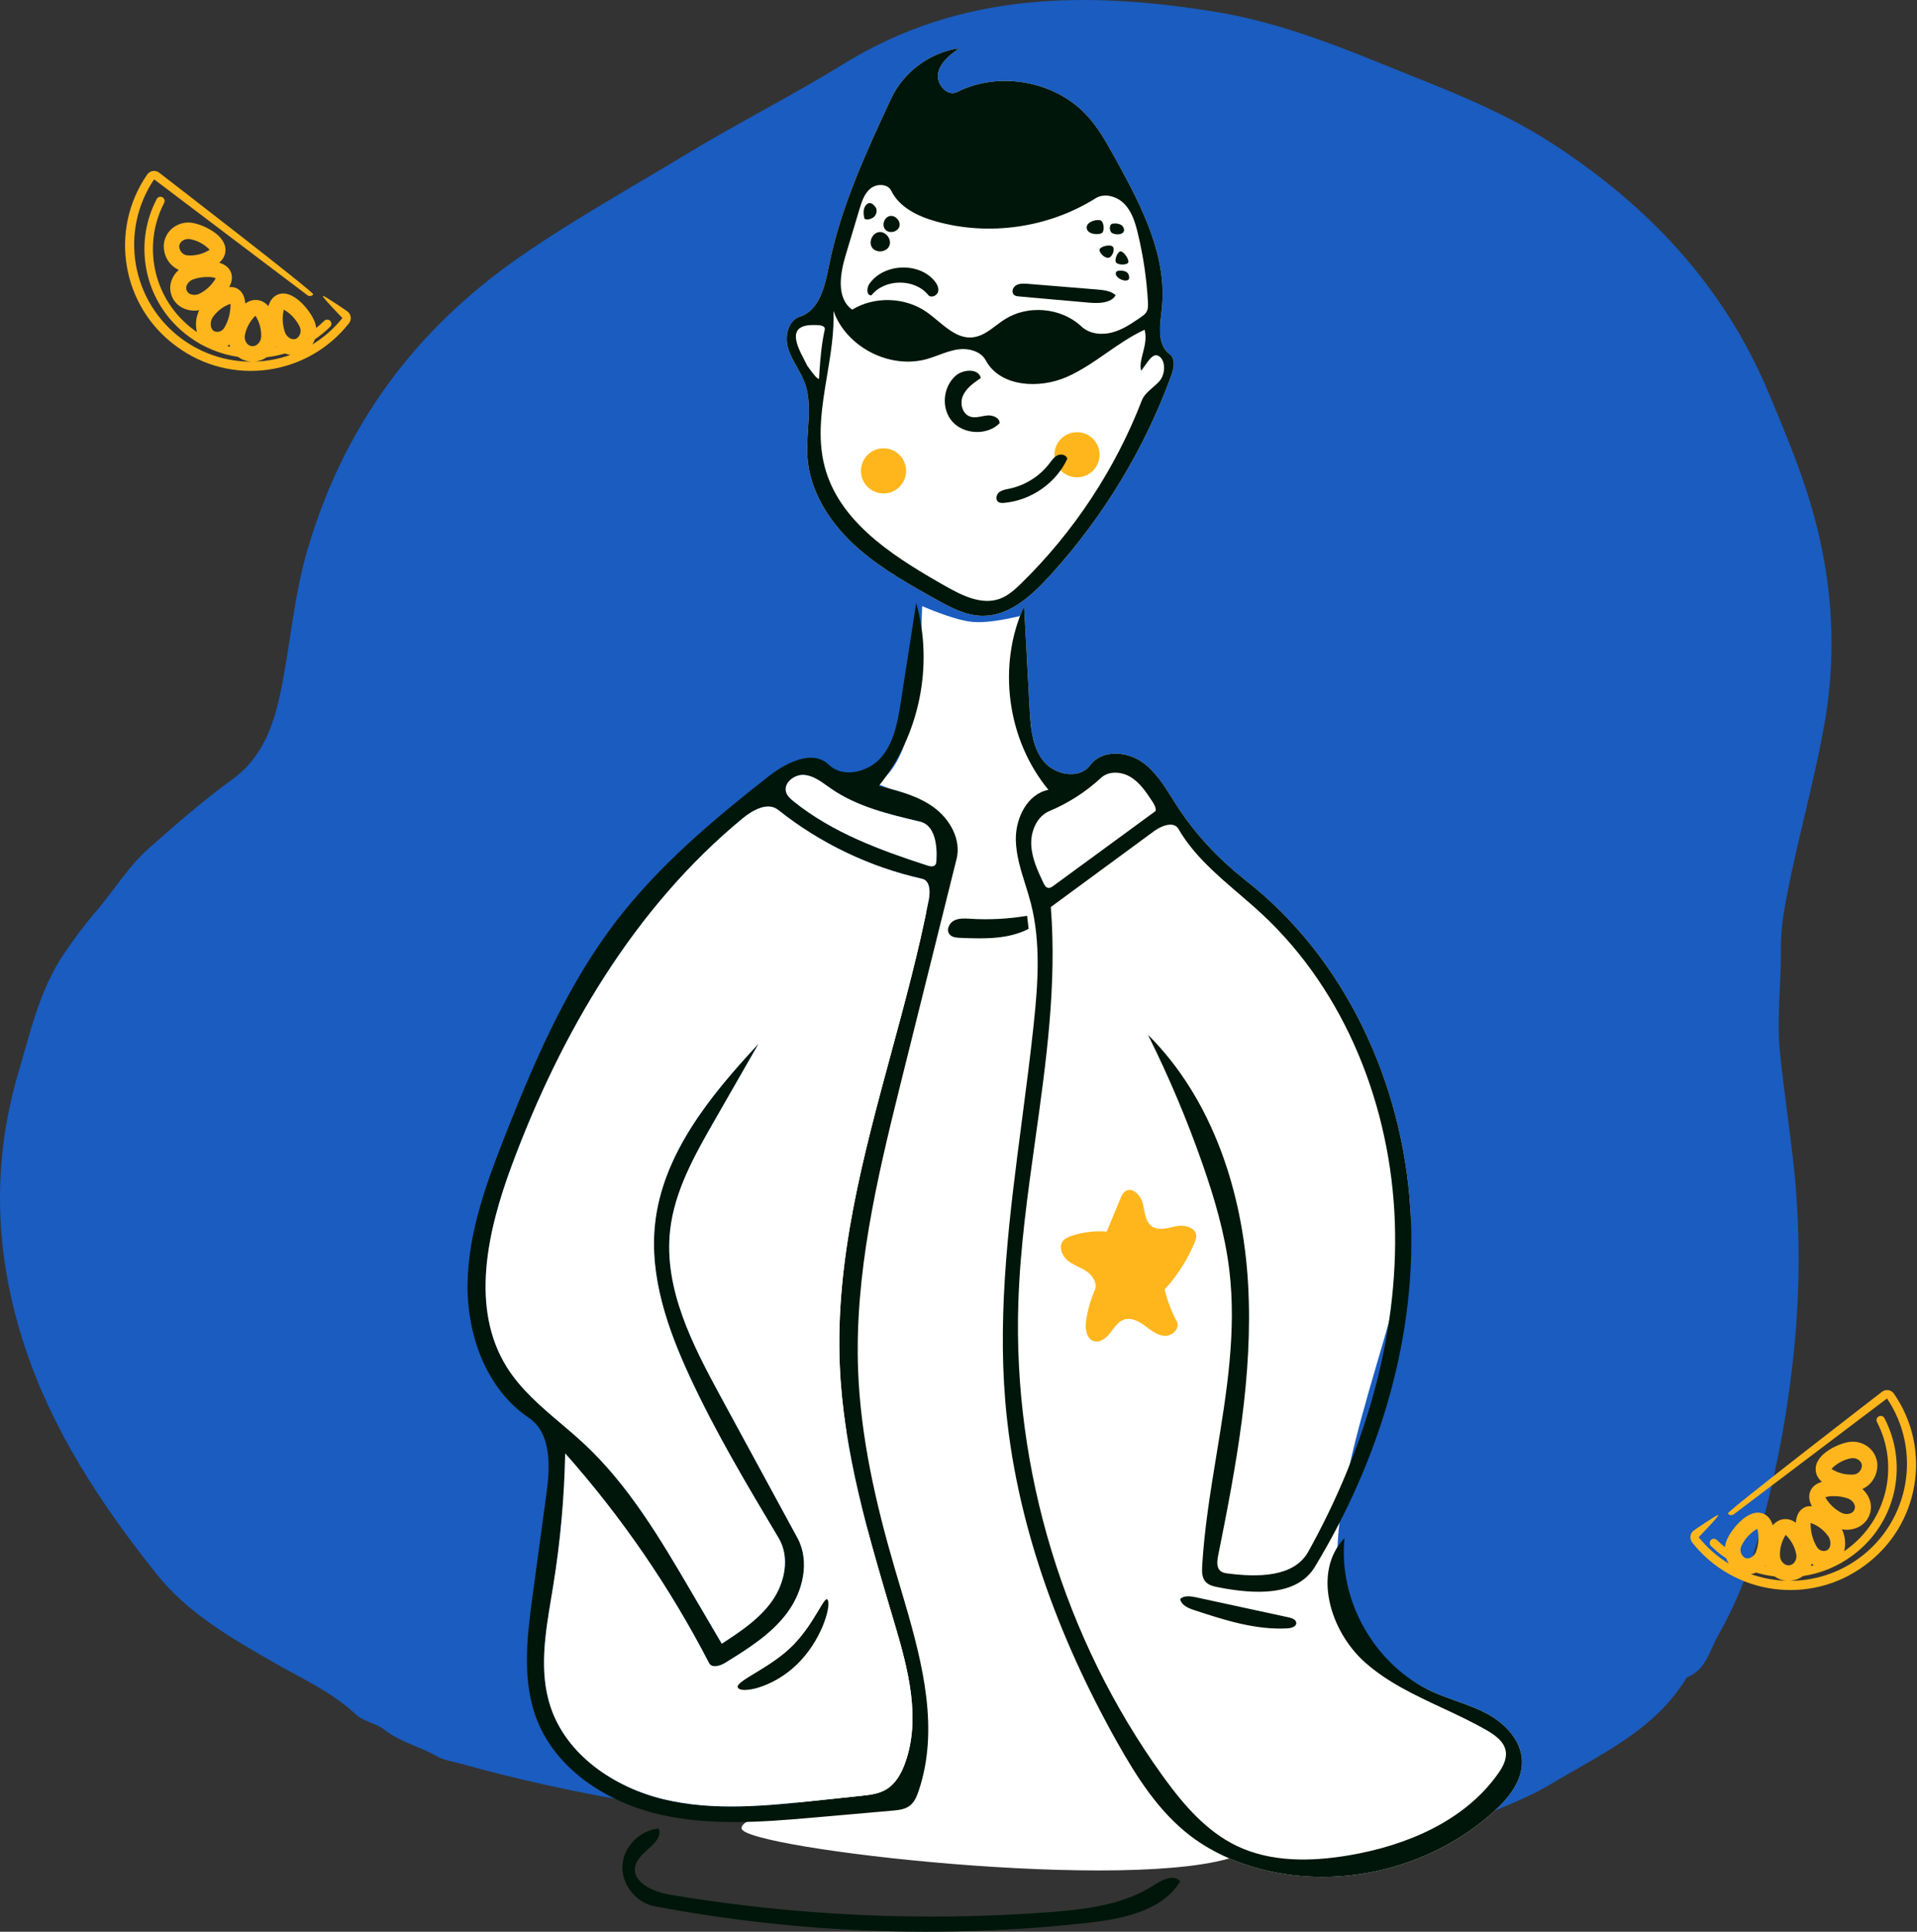
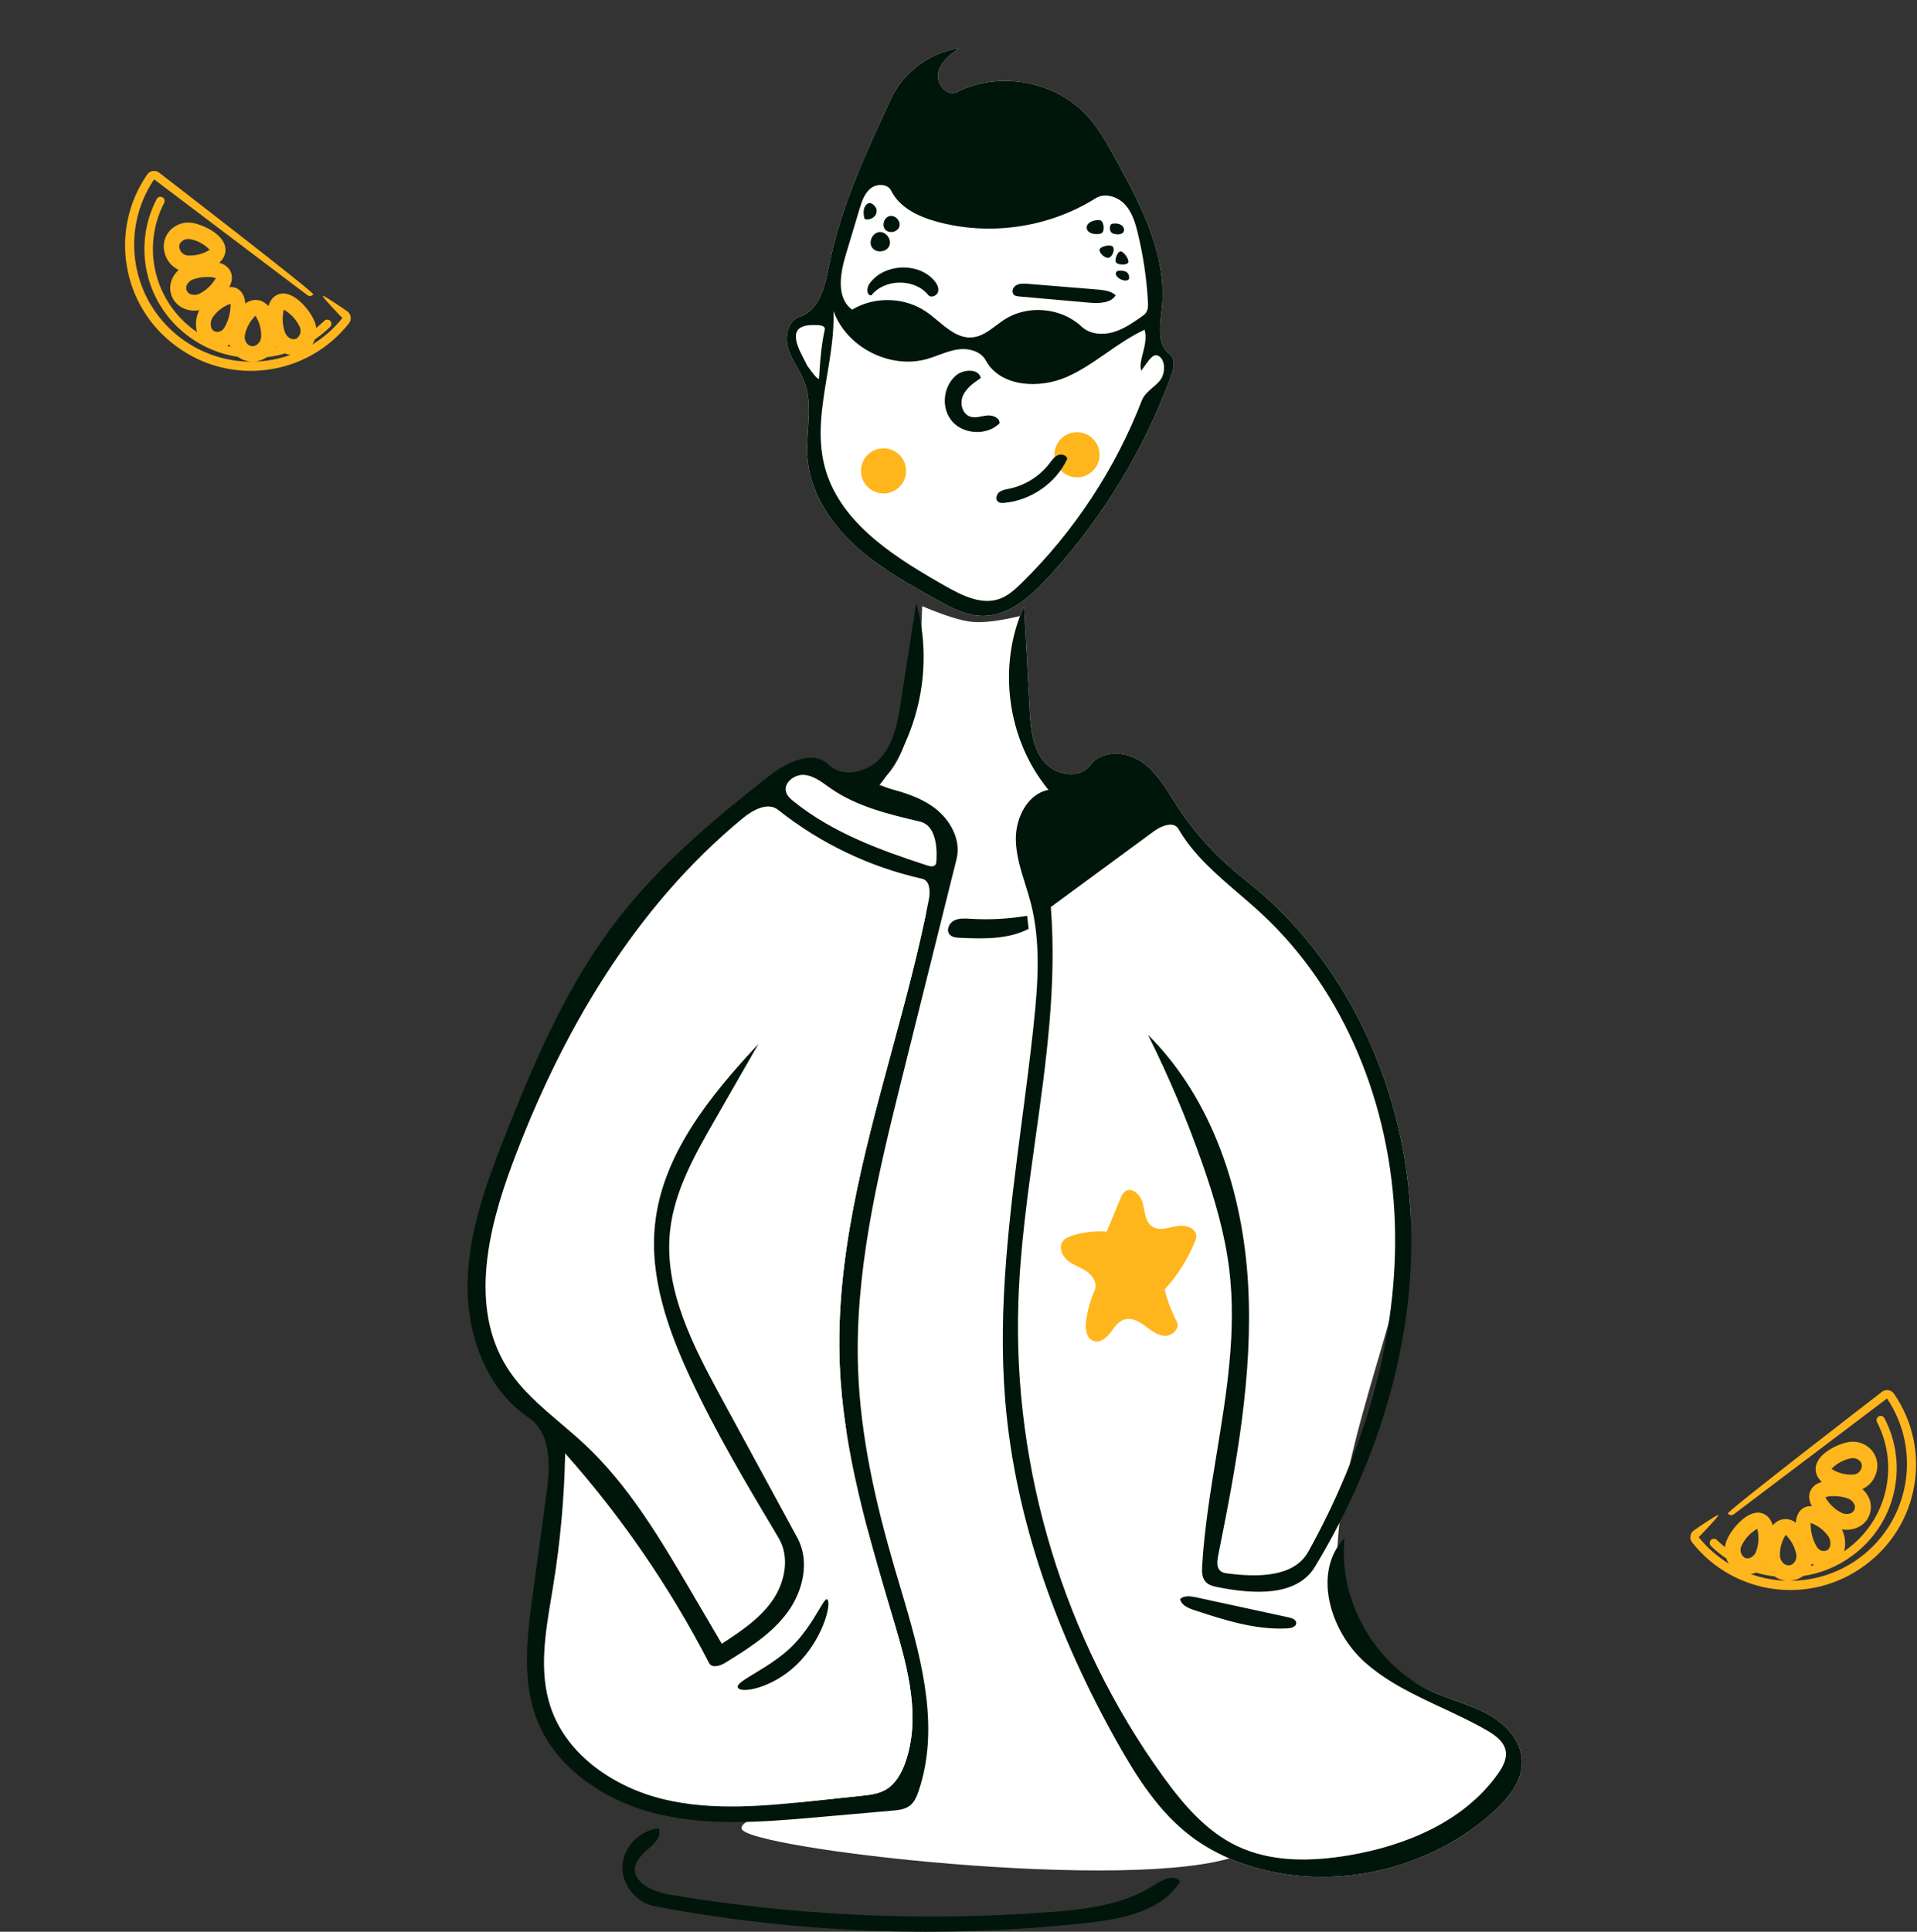
<svg xmlns="http://www.w3.org/2000/svg" width="134" height="135" viewBox="0 0 134 135" fill="none">
  <rect x="0" y="0" width="134" height="135" fill="#333333" stroke="none" />
-   <path fill-rule="evenodd" clip-rule="evenodd" d="M74.018 129.672C81.305 129.729 88.591 129.398 95.843 128.682L95.861 128.907C94.369 129.049 92.876 129.181 91.383 129.336C86.775 129.819 82.148 129.925 77.522 130.044C74.109 130.118 70.699 129.78 67.367 129.037C63.386 128.172 59.325 127.889 55.284 127.449C47.524 126.605 39.827 125.384 32.294 123.279C31.701 123.113 31.016 123.016 30.537 122.738C29.35 122.049 27.98 121.759 26.872 120.885C26.282 120.42 25.434 120.338 24.823 119.77C23.164 118.23 21.107 117.311 19.166 116.2C16.173 114.487 13.125 112.737 10.952 110.012C7.049 105.119 3.596 99.897 1.656 93.879C-0.352 87.65 -0.601 81.359 1.278 74.986C2.087 72.241 2.704 69.463 4.243 67.003C5.064 65.747 5.968 64.547 6.948 63.412C8.095 62.029 9.036 60.493 10.411 59.277C12.314 57.593 14.219 55.934 16.28 54.435C18.444 52.861 19.211 50.465 19.703 47.925C20.311 44.785 20.573 41.585 21.471 38.496C23.982 29.859 28.953 23.073 36.355 17.939C40.092 15.347 44.051 13.155 47.922 10.808C51.557 8.605 55.37 6.684 58.983 4.458C67.146 -0.57 75.921 -0.632 84.922 0.821C88.917 1.466 92.703 2.878 96.45 4.404C100.542 6.071 104.701 7.565 108.446 9.987C115.181 14.344 120.473 19.931 123.616 27.421C125.129 31.027 126.638 34.636 127.376 38.493C128.142 42.266 128.231 46.145 127.639 49.95C126.877 54.601 125.49 59.114 124.693 63.755C124.546 64.643 124.477 65.542 124.488 66.442C124.5 68.82 124.182 71.2 124.424 73.572C124.716 76.441 125.17 79.294 125.455 82.163C125.864 86.549 125.811 90.965 125.296 95.34C124.835 99.461 124.03 103.536 122.89 107.523C122.231 109.908 121.283 112.204 120.067 114.359C119.488 115.368 119.233 116.737 117.91 117.224C115.675 120.947 111.829 122.614 108.335 124.725C106.803 125.651 105.105 126.23 103.498 126.989C102.189 127.606 100.826 127.57 99.502 127.842C95.89 128.586 92.2 128.784 88.528 129.071C83.705 129.449 78.868 129.567 74.018 129.672Z" fill="#1269ED" fill-opacity="0.75" />
  <path fill-rule="evenodd" clip-rule="evenodd" d="M64.461 42.362L64.724 42.471C66.149 43.058 67.226 43.388 67.957 43.459C68.733 43.535 69.865 43.395 71.353 43.038L71.325 43.407C71.081 46.642 71.091 49.084 71.353 50.733C71.626 52.444 72.272 53.932 73.29 55.197C72.146 56.477 70.422 57.768 72.548 63.748C73.992 67.807 71.54 82.175 71.325 94.25C71.223 99.964 72.416 105.215 73.29 108.523C75.379 116.425 78.761 123.171 82.495 126.247C84.36 127.783 87.546 129.295 86.578 129.662C79.435 132.366 51.954 129.183 51.841 127.787C51.738 126.506 59.134 126.671 60.181 120.858C62.206 109.613 58.68 89.386 58.78 86.901C59.075 79.563 61.268 70.66 64.013 64C64.115 63.752 64.862 63.707 65.866 63.748L65.936 63.466C66.578 60.818 66.688 59.004 66.267 58.025C65.779 56.892 64.115 55.806 61.277 54.769C62.293 54.155 63.047 52.89 63.539 50.973L63.59 50.767C64.053 48.853 64.343 46.051 64.461 42.362Z" fill="white" />
  <path fill-rule="evenodd" clip-rule="evenodd" d="M65.468 82.692C65.77 78.998 65.753 77.576 66.267 73.906C66.416 72.841 66.193 64.091 64.345 65.489C63.653 66.013 63.928 67.182 63.598 67.984C60.853 74.645 59.075 79.563 58.78 86.902C58.628 90.671 58.375 94.458 58.679 98.218C59.219 104.882 64.538 94.06 65.468 82.692Z" fill="white" />
  <path fill-rule="evenodd" clip-rule="evenodd" d="M70.271 97.935C69.537 89.138 71.326 80.355 72.257 71.576C72.557 68.754 72.763 65.861 72.055 63.113C71.676 61.644 71.038 60.217 71.007 58.7C70.977 57.184 71.805 55.487 73.29 55.197C70.386 51.698 69.697 46.5 71.587 42.362C71.714 44.752 71.842 47.143 71.97 49.533C72.038 50.806 72.138 52.168 72.924 53.169C73.71 54.171 75.451 54.501 76.205 53.476C77.005 52.389 78.744 52.484 79.845 53.263C80.945 54.042 81.599 55.287 82.337 56.417C83.624 58.387 85.269 60.112 87.121 61.563C94.028 66.975 98.025 75.657 98.582 84.427C98.901 89.471 93.502 101.028 93.476 108.809C93.457 114.558 98.433 117.458 100.136 118.23C101.407 118.806 102.789 119.129 104.012 119.803C105.234 120.476 106.328 121.634 106.385 123.031C106.443 124.444 105.449 125.673 104.401 126.62C100.265 130.355 94.306 131.957 88.861 130.796C86.836 130.365 84.871 129.564 83.222 128.309C81.006 126.62 79.465 124.204 78.099 121.773C73.971 114.428 70.972 106.336 70.271 97.935Z" fill="white" />
  <path fill-rule="evenodd" clip-rule="evenodd" d="M57.944 18.584C58.756 14.496 60.532 10.67 62.292 6.888C63.159 5.027 65.014 3.656 67.057 3.368C66.42 3.819 65.734 4.342 65.576 5.104C65.418 5.866 66.205 6.784 66.903 6.432C69.882 4.927 73.84 5.674 76.058 8.159C76.808 8.998 77.359 9.99 77.904 10.973C79.734 14.273 81.623 17.847 81.209 21.593C81.086 22.708 80.853 24.072 81.754 24.747C82.189 25.073 82.056 25.746 81.87 26.256C79.966 31.459 77.023 36.285 73.262 40.369C72.023 41.713 70.489 43.066 68.656 43.037C67.49 43.02 66.418 42.437 65.401 41.869C63.362 40.731 61.299 39.576 59.604 37.974C57.909 36.372 56.592 34.25 56.439 31.929C56.323 30.179 56.858 28.346 56.235 26.705C55.924 25.887 55.344 25.184 55.092 24.346C54.84 23.509 55.081 22.399 55.917 22.128C57.285 21.684 57.665 19.988 57.944 18.584Z" fill="white" />
  <circle cx="75.283" cy="31.781" r="1.578" fill="#FFB61D" />
  <path fill-rule="evenodd" clip-rule="evenodd" d="M45.3 129.229C45.792 128.78 46.257 128.356 46.045 127.787C44.72 127.9 43.574 129.072 43.505 130.381C43.436 131.691 44.455 132.973 45.76 133.22C55.725 135.106 65.979 135.497 76.061 134.374C78.49 134.104 81.226 133.55 82.495 131.489C82.109 130.975 81.32 131.326 80.757 131.681L80.557 131.81C78.572 133.06 76.15 133.407 73.786 133.6L73.344 133.634C64.485 134.296 55.544 133.882 46.787 132.404C45.622 132.208 44.121 131.514 44.412 130.384C44.529 129.933 44.923 129.574 45.3 129.229ZM71.981 49.741L71.586 42.362C69.697 46.5 70.386 51.698 73.29 55.197C71.805 55.487 70.977 57.184 71.007 58.701C71.028 59.762 71.347 60.779 71.667 61.797C71.804 62.235 71.941 62.672 72.055 63.113C72.763 65.861 72.557 68.754 72.257 71.576L72.217 71.952C71.989 74.053 71.714 76.153 71.439 78.254C70.581 84.81 69.723 91.368 70.271 97.936C70.972 106.336 73.971 114.428 78.099 121.773C79.465 124.204 81.006 126.62 83.222 128.309C84.871 129.564 86.836 130.365 88.861 130.797C94.306 131.957 100.265 130.355 104.401 126.62C105.449 125.673 106.443 124.444 106.385 123.031C106.328 121.634 105.234 120.476 104.012 119.803C103.3 119.411 102.535 119.137 101.769 118.864C101.218 118.668 100.668 118.471 100.136 118.23C96.126 116.412 93.527 111.872 93.985 107.484C91.724 109.85 92.959 113.983 95.4 116.162C96.974 117.566 98.891 118.461 100.813 119.358C101.872 119.853 102.933 120.348 103.939 120.93C104.521 121.267 105.139 121.709 105.252 122.373C105.348 122.938 105.043 123.49 104.712 123.958C102.36 127.283 98.29 128.985 94.281 129.662C91.651 130.105 88.841 130.155 86.438 128.996C84.357 127.993 82.787 126.187 81.419 124.315L81.242 124.07C74.392 114.555 70.795 102.731 71.183 91.004C71.308 87.197 71.839 83.408 72.369 79.624C73.126 74.214 73.882 68.814 73.453 63.388L80.709 58.056C81.233 57.684 82.058 57.383 82.375 57.931C83.415 59.726 85.002 61.088 86.588 62.448C87.138 62.92 87.688 63.392 88.214 63.881C94.089 69.341 97.228 77.401 97.501 85.427C97.774 93.453 95.349 101.422 91.452 108.438C90.447 110.247 87.889 110.226 85.84 109.965L85.786 109.958C85.624 109.936 85.458 109.904 85.329 109.805C85.049 109.59 85.066 109.179 85.13 108.821L85.146 108.733C86.404 102.462 87.609 96.101 87.241 89.715C86.874 83.329 84.77 76.822 80.243 72.314C81.702 75.238 82.976 78.255 84.055 81.341C84.897 83.749 85.623 86.213 85.929 88.746C86.447 93.038 85.746 97.318 85.042 101.61C84.617 104.206 84.191 106.805 84.034 109.415L84.031 109.472C84.01 109.851 84.02 110.262 84.27 110.542C84.489 110.787 84.835 110.864 85.157 110.927L85.238 110.943C87.636 111.407 90.644 111.589 91.905 109.508C96.455 101.996 99.138 93.198 98.581 84.427C98.025 75.657 94.028 66.975 87.121 61.563L86.948 61.426C85.167 60.005 83.584 58.326 82.337 56.417C82.207 56.219 82.081 56.018 81.954 55.816C81.356 54.865 80.752 53.905 79.844 53.263C78.744 52.484 77.005 52.389 76.205 53.476L76.168 53.524C75.395 54.491 73.698 54.155 72.924 53.169C72.18 52.222 72.05 50.952 71.981 49.741ZM61.43 54.926C64.271 51.403 65.276 46.486 64.044 42.136L62.937 49.258C62.73 50.559 62.464 51.906 61.616 52.907C60.718 53.968 58.932 54.411 57.933 53.444L57.885 53.399C56.786 52.41 55.04 53.257 53.825 54.18L53.718 54.263C49.872 57.277 46.095 60.453 43.117 64.321C39.799 68.629 37.577 73.658 35.566 78.71L35.195 79.648C33.929 82.873 32.748 86.198 32.685 89.655C32.619 93.251 33.975 97.066 36.963 99.082C38.543 100.148 38.462 102.452 38.205 104.336L37.197 111.746C36.813 114.6 36.492 117.581 37.556 120.248C38.931 123.693 42.428 125.937 46.049 126.79C49.525 127.609 53.149 127.346 56.713 127.036L62.436 126.533C62.847 126.496 63.274 126.439 63.599 126.189C63.919 125.941 64.083 125.545 64.213 125.161C65.649 120.915 64.529 116.366 63.249 111.996L62.528 109.558C61.209 105.046 60.153 100.426 59.981 95.73C59.737 89.059 61.278 82.473 62.89 75.985L66.866 60.024C67.201 58.679 66.406 57.257 65.287 56.434C64.243 55.666 62.964 55.308 61.7 54.993L61.43 54.926ZM51.92 57.184C52.631 56.599 53.677 56.028 54.397 56.602C57.328 58.936 60.797 60.595 64.458 61.415C64.977 61.531 65.03 62.221 64.943 62.761L64.928 62.849C64.231 66.44 63.266 70 62.302 73.556C60.343 80.784 58.388 87.995 58.7 95.423C58.931 100.919 60.402 106.267 61.964 111.554L62.589 113.657C63.512 116.784 64.365 120.146 63.27 123.204C63.007 123.937 62.605 124.665 61.933 125.061C61.408 125.37 60.78 125.441 60.173 125.505L56.679 125.874C53.257 126.233 49.769 126.544 46.428 125.751C42.95 124.926 39.602 122.66 38.481 119.277C37.669 116.823 38.111 114.179 38.54 111.61C38.568 111.443 38.596 111.276 38.624 111.11L38.672 110.813C39.167 107.757 39.447 104.666 39.507 101.57C43.452 106.013 46.838 110.948 49.563 116.222C49.76 116.602 50.336 116.427 50.7 116.202L50.981 116.028C52.477 115.1 53.979 114.118 55.026 112.711C56.138 111.217 56.63 109.111 55.74 107.475L50.321 97.504C48.371 93.909 46.39 90.029 46.843 85.975C47.133 83.385 48.395 81.025 49.692 78.752L53.023 72.943L52.697 73.295C49.438 76.829 46.279 80.825 45.783 85.58C45.413 89.134 46.597 92.66 48.084 95.921L48.228 96.235C49.831 99.689 51.748 102.986 53.697 106.259L54.428 107.486C55.225 108.82 54.873 110.595 53.981 111.868C53.148 113.058 51.925 113.907 50.704 114.707L50.452 114.872L48.081 110.828C46.005 107.291 43.858 103.734 40.864 100.933C40.33 100.433 39.769 99.957 39.207 99.48C37.8 98.286 36.394 97.093 35.425 95.539C32.893 91.481 34.03 86.225 35.675 81.713L35.777 81.438C39.196 72.233 44.328 63.437 51.92 57.184ZM90.084 113.032L83.565 111.621C83.194 111.544 82.766 111.495 82.496 111.744C82.556 112.139 82.984 112.352 83.384 112.492L83.475 112.523C85.591 113.22 87.774 113.926 90.007 113.797C90.272 113.782 90.613 113.679 90.61 113.424C90.607 113.193 90.319 113.082 90.084 113.032ZM71.902 64.911L71.796 64C70.496 64.219 69.17 64.29 67.854 64.21L67.815 64.207C67.428 64.184 67.02 64.159 66.68 64.337C66.329 64.522 66.122 65.022 66.387 65.314C66.562 65.506 66.855 65.53 67.117 65.541L67.239 65.546C68.831 65.612 70.499 65.641 71.902 64.911ZM54.957 55.379C54.735 54.715 55.54 54.087 56.24 54.158C56.834 54.218 57.336 54.577 57.828 54.929C57.846 54.942 57.863 54.955 57.881 54.967L58.089 55.114C59.728 56.249 61.686 56.793 63.635 57.259L64.303 57.416C65.323 57.655 65.51 58.979 65.461 60.042L65.454 60.16C65.448 60.257 65.44 60.361 65.379 60.437C65.257 60.592 65.016 60.546 64.828 60.485L64.633 60.422C61.391 59.368 58.134 58.145 55.484 56.011C55.267 55.836 55.046 55.642 54.957 55.379ZM66.933 3.456L67.057 3.368C65.014 3.656 63.159 5.027 62.292 6.888C60.531 10.67 58.756 14.496 57.944 18.584C57.665 19.988 57.285 21.684 55.917 22.128L55.865 22.145C55.071 22.445 54.845 23.526 55.092 24.346C55.23 24.805 55.466 25.223 55.702 25.641C55.898 25.988 56.094 26.335 56.234 26.705C56.633 27.755 56.558 28.883 56.482 30.018C56.44 30.657 56.397 31.299 56.439 31.929C56.592 34.25 57.908 36.372 59.604 37.974C61.135 39.421 62.966 40.503 64.809 41.538L65.401 41.869C66.418 42.437 67.49 43.02 68.656 43.037C70.489 43.066 72.023 41.713 73.261 40.369L73.443 40.17C77.118 36.129 79.997 31.375 81.869 26.256C82.056 25.746 82.189 25.073 81.753 24.747C80.994 24.178 81.04 23.119 81.147 22.133L81.209 21.593C81.612 17.946 79.831 14.461 78.048 11.234L77.813 10.809C77.297 9.88 76.766 8.951 76.058 8.159C73.84 5.674 69.882 4.927 66.903 6.432C66.205 6.784 65.418 5.866 65.576 5.104C65.724 4.391 66.333 3.888 66.933 3.456ZM57.813 26.249C58.064 24.745 58.316 23.235 58.261 21.731C59.162 24.263 62.2 25.823 64.798 25.09C65.074 25.012 65.343 24.912 65.613 24.812C66.048 24.651 66.483 24.49 66.941 24.423C67.682 24.313 68.551 24.528 68.906 25.184L68.942 25.249C69.975 27.048 72.656 27.185 74.576 26.34C75.567 25.904 76.459 25.285 77.351 24.666C78.207 24.072 79.063 23.478 80.007 23.045C80.164 23.598 80.018 24.17 79.885 24.693C79.768 25.15 79.661 25.57 79.774 25.908C79.845 25.81 79.912 25.715 79.976 25.624C80.388 25.041 80.674 24.634 81.053 24.92C81.49 25.251 81.459 26.16 81.053 26.628C80.909 26.794 80.739 26.941 80.57 27.087C80.262 27.354 79.957 27.618 79.813 27.99C77.962 32.775 75.073 37.159 71.399 40.756C70.949 41.196 70.469 41.637 69.875 41.85C68.609 42.303 67.245 41.618 66.077 40.955L65.516 40.635C62.141 38.69 58.631 36.339 57.649 32.628C57.097 30.543 57.454 28.403 57.813 26.249ZM68.427 26.51L68.557 26.421C68.424 25.739 67.33 25.791 66.8 26.259C65.891 27.064 65.773 28.585 66.586 29.481C67.399 30.377 69.022 30.44 69.873 29.578C69.891 29.2 69.395 28.998 69.006 29.036C68.883 29.047 68.76 29.071 68.637 29.095C68.369 29.148 68.103 29.199 67.846 29.124C67.267 28.955 67.073 28.198 67.308 27.66C67.523 27.168 67.974 26.822 68.427 26.51ZM56.827 22.715L57.026 22.714C57.316 22.718 57.714 22.757 57.649 23.045C57.439 23.971 57.344 25.052 57.293 25.792L57.25 26.47C57.126 26.518 56.772 26.032 56.568 25.752C56.526 25.695 56.491 25.646 56.465 25.612L56.439 25.579C56.385 25.462 56.312 25.323 56.232 25.171C55.728 24.21 54.944 22.715 56.827 22.715ZM60.078 14.616C60.238 14.084 60.42 13.519 60.854 13.169C61.288 12.82 62.057 12.834 62.301 13.334C62.872 14.504 64.179 15.125 65.439 15.477C69.159 16.517 73.312 15.914 76.579 13.859C77.214 13.46 78.102 13.727 78.617 14.273C79.089 14.773 79.316 15.444 79.487 16.113L79.532 16.295C79.914 17.867 80.152 19.474 80.241 21.088C80.255 21.345 80.261 21.621 80.118 21.835C80.032 21.965 79.902 22.057 79.774 22.146L79.575 22.284C79.009 22.673 78.423 23.048 77.762 23.228C77.023 23.43 76.158 23.346 75.601 22.822L75.536 22.762C74.126 21.493 71.845 21.295 70.24 22.313C70.034 22.444 69.834 22.594 69.635 22.744C69.123 23.128 68.612 23.512 67.989 23.576C67.057 23.672 66.303 23.045 65.553 22.421C65.288 22.201 65.024 21.981 64.752 21.793C63.249 20.755 61.127 20.693 59.565 21.64C58.444 20.835 58.721 19.132 59.117 17.815L60.078 14.616ZM76.677 20.232L71.82 19.834C71.542 19.812 71.249 19.805 71.017 19.944C70.768 20.092 70.673 20.479 70.916 20.635C71.01 20.696 71.13 20.708 71.244 20.718L76.17 21.155C76.849 21.21 77.664 21.181 77.987 20.631C77.653 20.325 77.145 20.27 76.677 20.232ZM65.573 20.39C65.647 20.105 65.482 19.814 65.287 19.59C64.151 18.288 61.725 18.431 60.758 19.857C60.57 20.134 60.57 20.664 60.91 20.642C61.841 19.462 63.938 19.449 64.884 20.617C65.071 20.847 65.499 20.674 65.573 20.39ZM78.889 19.532C78.968 19.451 78.943 19.123 78.721 18.997C78.558 18.904 78.094 18.858 78.017 19.018C77.842 19.369 78.647 19.779 78.889 19.532ZM78.865 18.345C78.948 18.141 78.554 17.569 78.328 17.568C78.128 17.567 77.88 18.15 78.013 18.342C78.149 18.538 78.79 18.528 78.865 18.345ZM77.487 18.015C77.759 17.975 77.976 17.377 77.762 17.22C77.55 17.063 76.933 17.227 76.865 17.423C76.795 17.625 77.195 18.058 77.487 18.015ZM60.967 17.311C61.249 17.704 61.961 17.632 62.159 17.192C62.358 16.751 61.94 16.17 61.46 16.218C60.98 16.267 60.685 16.919 60.967 17.311ZM77.77 16.305C78.082 16.437 78.547 16.405 78.574 16.081C78.549 15.648 78.073 15.58 77.762 15.633C77.513 15.676 77.518 16.197 77.77 16.305ZM77.008 16.294C77.233 16.169 77.174 15.487 76.923 15.401C76.651 15.308 75.919 15.492 75.961 15.936C76.003 16.379 76.752 16.436 77.008 16.294ZM61.889 16.052C62.16 16.349 62.742 16.221 62.864 15.837C62.985 15.453 62.583 15.013 62.19 15.1C61.797 15.186 61.617 15.755 61.889 16.052ZM61.081 15.167C61.298 14.983 61.329 14.653 61.203 14.48C60.947 14.13 60.734 14.132 60.559 14.304C60.342 14.518 60.332 14.879 60.419 15.252C60.452 15.392 60.86 15.354 61.081 15.167ZM73.351 32.395C72.674 33.283 71.662 33.919 70.558 34.152C70.529 34.158 70.5 34.164 70.47 34.17C70.242 34.216 70.008 34.263 69.832 34.41C69.634 34.575 69.567 34.922 69.776 35.074C69.893 35.158 70.052 35.155 70.197 35.142C72.079 34.973 73.826 33.752 74.606 32.061C74.552 31.793 74.179 31.701 73.928 31.817C73.707 31.92 73.558 32.12 73.412 32.315C73.391 32.342 73.371 32.369 73.351 32.395Z" fill="#00160A" />
  <path fill-rule="evenodd" clip-rule="evenodd" d="M78.677 83.243C79.167 82.932 79.748 83.543 79.886 84.112C80.025 84.682 80.043 85.367 80.519 85.701C81.005 86.043 81.659 85.802 82.24 85.689C82.822 85.576 83.624 85.796 83.622 86.396C83.622 86.544 83.567 86.686 83.51 86.823C83.007 88.033 82.293 89.153 81.412 90.116C81.598 90.893 81.883 91.645 82.258 92.348C82.508 92.819 81.947 93.383 81.42 93.359C80.893 93.334 80.455 92.964 80.028 92.65C79.601 92.337 79.067 92.052 78.567 92.222C78.135 92.368 77.878 92.801 77.596 93.162C77.313 93.524 76.871 93.865 76.44 93.717C75.918 93.539 75.846 92.824 75.925 92.272C76.029 91.548 76.231 90.839 76.523 90.17C76.729 89.698 76.391 89.15 75.969 88.859C75.548 88.568 75.038 88.421 74.639 88.099C74.24 87.777 73.985 87.159 74.29 86.745C74.439 86.544 74.682 86.442 74.917 86.364C75.702 86.103 76.538 86.003 77.361 86.072C77.675 85.312 77.99 84.552 78.304 83.792C78.391 83.584 78.487 83.362 78.677 83.243V83.243Z" fill="#FFB61D" />
  <path fill-rule="evenodd" clip-rule="evenodd" d="M55.484 56.011C55.267 55.836 55.046 55.643 54.957 55.379C54.735 54.715 55.54 54.087 56.24 54.158C56.834 54.218 57.336 54.577 57.828 54.929C57.915 54.992 58.002 55.054 58.089 55.114C59.915 56.378 62.138 56.91 64.303 57.417C65.361 57.664 65.523 59.079 65.454 60.16C65.448 60.257 65.44 60.361 65.379 60.437C65.257 60.592 65.016 60.546 64.828 60.486C61.522 59.416 58.187 58.188 55.484 56.011ZM55.026 112.711C56.138 111.217 56.63 109.111 55.74 107.475L50.394 97.636C48.42 94.005 46.384 90.079 46.843 85.975C47.152 83.216 48.563 80.719 49.946 78.308L53.023 72.943C49.651 76.564 46.295 80.667 45.783 85.58C45.401 89.249 46.675 92.887 48.228 96.235C50.032 100.121 52.232 103.807 54.428 107.486C55.225 108.82 54.873 110.595 53.981 111.868C53.09 113.141 51.755 114.022 50.452 114.872L48.33 111.253C46.176 107.577 43.978 103.846 40.864 100.933C40.33 100.433 39.769 99.957 39.207 99.48C37.8 98.286 36.394 97.093 35.425 95.539C32.842 91.398 34.078 86.01 35.777 81.438C39.196 72.233 44.328 63.437 51.92 57.184C52.631 56.599 53.677 56.028 54.397 56.602C57.328 58.936 60.797 60.595 64.458 61.415C65.006 61.538 65.034 62.3 64.928 62.849C64.231 66.44 63.266 70 62.302 73.556C60.343 80.784 58.388 87.995 58.7 95.423C58.952 101.429 60.686 107.258 62.401 113.024C62.436 113.143 62.472 113.262 62.507 113.381C63.46 116.586 64.397 120.056 63.27 123.204C63.007 123.937 62.605 124.665 61.933 125.061C61.408 125.371 60.78 125.441 60.173 125.505L57.097 125.83C53.542 126.206 49.905 126.577 46.428 125.751C42.95 124.926 39.602 122.66 38.481 119.277C37.669 116.823 38.111 114.179 38.54 111.61C38.585 111.343 38.629 111.078 38.672 110.813C39.167 107.757 39.447 104.666 39.507 101.57C43.452 106.013 46.838 110.948 49.563 116.222C49.76 116.602 50.336 116.427 50.7 116.202C52.287 115.222 53.914 114.206 55.026 112.711Z" fill="white" />
-   <path fill-rule="evenodd" clip-rule="evenodd" d="M80.785 56.673C80.811 56.419 80.664 56.184 80.524 55.972C80.112 55.348 79.68 54.705 79.045 54.312C78.41 53.92 77.51 53.851 76.963 54.359C75.908 55.335 74.682 56.125 73.358 56.679C72.487 57.044 72.048 58.074 72.084 59.02C72.12 59.965 72.532 60.85 72.936 61.705C73.007 61.854 73.1 62.021 73.262 62.049C73.398 62.073 73.525 61.987 73.636 61.906C76.019 60.161 78.402 58.417 80.785 56.673Z" fill="white" />
  <path fill-rule="evenodd" clip-rule="evenodd" d="M24.394 22.592C24.493 22.469 24.536 22.311 24.514 22.154C24.493 21.996 24.409 21.854 24.28 21.759C24.28 21.759 22.662 20.637 22.567 20.678C22.471 20.72 23.936 22.227 23.936 22.227C23.329 22.981 22.614 23.599 21.831 24.077C21.903 23.963 21.962 23.842 22.007 23.715C22.385 23.459 22.744 23.167 23.079 22.838C23.195 22.724 23.197 22.539 23.083 22.424C22.97 22.308 22.784 22.306 22.668 22.419C22.486 22.597 22.296 22.764 22.099 22.918C22.078 22.728 22.026 22.539 21.94 22.357V22.359C21.654 21.688 20.443 20.132 19.394 20.596C19.063 20.743 18.866 21.04 18.761 21.398C18.56 21.165 18.305 21.002 17.986 20.968C17.757 20.944 17.463 20.984 17.146 21.214C17.119 20.833 16.999 20.494 16.734 20.271C16.58 20.14 16.349 20.031 16.019 20.067C16.21 19.718 16.283 19.345 16.126 18.993C15.979 18.662 15.682 18.465 15.323 18.359C15.557 18.158 15.72 17.902 15.755 17.583C15.875 16.397 14.082 15.65 13.379 15.566C12.933 15.51 12.484 15.628 12.116 15.9C11.745 16.169 11.503 16.596 11.451 17.07C11.399 17.863 11.839 18.572 12.496 18.86C12.313 19.023 12.163 19.221 12.056 19.444C11.854 19.855 11.845 20.332 12.03 20.751C12.216 21.169 12.579 21.487 13.023 21.621C13.206 21.679 13.396 21.709 13.589 21.708C13.703 21.708 13.816 21.698 13.928 21.678C13.755 22.025 13.677 22.426 13.707 22.828C13.716 22.959 13.737 23.087 13.771 23.209C13.698 23.159 13.625 23.108 13.553 23.055C10.77 21.008 9.888 17.251 11.471 14.185C11.523 14.092 11.52 13.977 11.463 13.887C11.406 13.796 11.304 13.743 11.197 13.75C11.09 13.756 10.995 13.82 10.949 13.917C9.222 17.236 10.181 21.315 13.207 23.523C14.246 24.293 15.426 24.762 16.636 24.939C16.874 25.118 17.163 25.233 17.472 25.266C17.511 25.27 17.551 25.273 17.59 25.275C15.89 25.281 14.175 24.761 12.706 23.679C9.178 21.081 8.325 16.166 10.773 12.533L21.489 20.631C21.619 20.727 21.802 20.7 21.898 20.57C21.994 20.44 11.122 12.065 11.122 12.065C10.995 11.969 10.834 11.928 10.677 11.953C10.52 11.978 10.38 12.066 10.289 12.197C7.601 16.086 8.502 21.407 12.322 24.196C16.116 27.016 21.469 26.305 24.394 22.592ZM19.286 24.255C19.278 24.246 19.27 24.237 19.262 24.228L19.253 24.218C19.245 24.234 19.238 24.251 19.23 24.267L19.286 24.255ZM19.922 24.702C19.502 24.827 19.072 24.915 18.638 24.966C18.386 25.145 18.086 25.251 17.773 25.272C18.631 25.249 19.483 25.093 20.295 24.806C20.167 24.787 20.042 24.751 19.922 24.702ZM16.037 24.083C16.053 24.134 16.071 24.184 16.092 24.234C16.022 24.217 15.952 24.199 15.882 24.18C15.935 24.151 15.987 24.119 16.037 24.083ZM16.113 21.233C15.627 21.393 15.195 21.718 14.874 22.166C14.769 22.325 14.718 22.522 14.731 22.721C14.74 22.872 14.804 23.012 14.908 23.107C15.187 23.285 15.538 23.177 15.703 22.864C15.981 22.381 16.124 21.812 16.113 21.233ZM17.855 22.064C18.148 22.52 18.286 23.049 18.252 23.581C18.234 23.763 18.145 23.933 18.002 24.058C17.896 24.157 17.749 24.206 17.6 24.192C17.453 24.171 17.322 24.093 17.241 23.976C17.131 23.824 17.085 23.64 17.11 23.458C17.203 22.933 17.463 22.447 17.855 22.064ZM20.301 23.654C20.428 23.717 20.575 23.723 20.706 23.67C20.999 23.492 21.1 23.109 20.934 22.806C20.693 22.313 20.311 21.907 19.839 21.64C19.709 22.175 19.741 22.738 19.931 23.253C20.002 23.429 20.134 23.571 20.301 23.654ZM13.138 17.849C12.801 17.844 12.53 17.555 12.526 17.198C12.546 17.051 12.625 16.92 12.742 16.838C12.867 16.747 13.014 16.7 13.165 16.702C13.197 16.702 13.228 16.702 13.261 16.707C13.787 16.8 14.274 17.061 14.658 17.454C14.2 17.746 13.669 17.884 13.136 17.849H13.138ZM14.514 19.359C14.158 19.353 13.804 19.412 13.471 19.534H13.472C13.297 19.605 13.154 19.736 13.071 19.904C13.002 20.03 12.996 20.18 13.054 20.311C13.112 20.442 13.228 20.54 13.368 20.576C13.55 20.63 13.745 20.617 13.918 20.54C14.41 20.298 14.817 19.915 15.083 19.441C14.901 19.377 14.707 19.349 14.514 19.359Z" fill="#FFB61D" />
  <path fill-rule="evenodd" clip-rule="evenodd" d="M118.283 107.792C118.184 107.669 118.141 107.511 118.163 107.354C118.184 107.197 118.268 107.054 118.396 106.959C118.396 106.959 120.014 105.837 120.11 105.878C120.206 105.92 118.74 107.428 118.74 107.428C119.348 108.181 120.063 108.799 120.846 109.277C120.773 109.163 120.714 109.042 120.669 108.915C120.292 108.66 119.932 108.367 119.597 108.038C119.482 107.925 119.48 107.739 119.593 107.624C119.707 107.508 119.893 107.506 120.008 107.619C120.191 107.797 120.381 107.964 120.577 108.119C120.598 107.929 120.651 107.739 120.736 107.557V107.559C121.023 106.888 122.234 105.332 123.282 105.796C123.614 105.943 123.811 106.24 123.916 106.598C124.117 106.365 124.372 106.202 124.691 106.168C124.92 106.144 125.213 106.184 125.531 106.414C125.558 106.033 125.678 105.694 125.942 105.471C126.097 105.34 126.328 105.231 126.658 105.268C126.467 104.918 126.394 104.545 126.55 104.193C126.697 103.862 126.995 103.665 127.354 103.559C127.119 103.358 126.956 103.102 126.922 102.783C126.802 101.597 128.595 100.85 129.298 100.766C129.743 100.71 130.192 100.828 130.561 101.1C130.931 101.37 131.174 101.796 131.226 102.27C131.278 103.063 130.837 103.772 130.18 104.06C130.363 104.223 130.513 104.421 130.621 104.644C130.823 105.055 130.832 105.533 130.646 105.951C130.461 106.37 130.098 106.687 129.654 106.821C129.471 106.879 129.28 106.909 129.088 106.909C128.974 106.908 128.86 106.898 128.749 106.878C128.921 107.226 128.999 107.626 128.97 108.028C128.961 108.159 128.939 108.287 128.905 108.409C128.979 108.36 129.051 108.308 129.123 108.255C131.907 106.209 132.789 102.451 131.206 99.385C131.153 99.292 131.156 99.177 131.213 99.087C131.27 98.996 131.372 98.944 131.48 98.95C131.587 98.956 131.682 99.021 131.728 99.118C133.455 102.436 132.496 106.515 129.469 108.723C128.43 109.493 127.251 109.962 126.041 110.139C125.803 110.318 125.514 110.433 125.205 110.466C125.165 110.471 125.125 110.473 125.085 110.475C126.786 110.482 128.502 109.961 129.971 108.88C133.499 106.281 134.352 101.366 131.904 97.733L121.187 105.832C121.057 105.927 120.874 105.9 120.778 105.77C120.683 105.64 131.555 97.265 131.555 97.265C131.682 97.169 131.842 97.129 132 97.153C132.157 97.178 132.297 97.266 132.388 97.397C135.076 101.286 134.174 106.607 130.355 109.396C126.56 112.217 121.208 111.506 118.283 107.792ZM123.424 109.418C123.413 109.43 123.402 109.443 123.39 109.455L123.447 109.467C123.439 109.451 123.431 109.434 123.424 109.418ZM122.755 109.902C122.635 109.952 122.51 109.987 122.382 110.006C123.194 110.293 124.047 110.45 124.905 110.472C124.592 110.451 124.291 110.345 124.038 110.166C123.605 110.115 123.175 110.027 122.755 109.902ZM126.794 109.38C126.725 109.399 126.655 109.417 126.584 109.434C126.605 109.384 126.624 109.334 126.64 109.284C126.69 109.319 126.741 109.351 126.794 109.38ZM126.563 106.433C127.049 106.593 127.482 106.919 127.802 107.366C127.908 107.525 127.958 107.723 127.945 107.921C127.937 108.073 127.872 108.213 127.768 108.307C127.49 108.485 127.138 108.378 126.974 108.065C126.696 107.581 126.553 107.012 126.563 106.433ZM124.822 107.264C124.529 107.72 124.39 108.249 124.425 108.781C124.443 108.963 124.532 109.133 124.675 109.258C124.781 109.357 124.928 109.406 125.077 109.392C125.224 109.371 125.354 109.293 125.436 109.176C125.546 109.024 125.592 108.84 125.566 108.658C125.474 108.133 125.214 107.647 124.822 107.264ZM122.375 108.854C122.249 108.918 122.102 108.924 121.97 108.87C121.678 108.693 121.577 108.31 121.743 108.006C121.983 107.513 122.365 107.107 122.837 106.841C122.968 107.375 122.936 107.938 122.745 108.454C122.674 108.629 122.543 108.771 122.375 108.854ZM129.539 103.049C129.875 103.044 130.146 102.755 130.15 102.398C130.13 102.251 130.051 102.12 129.934 102.038C129.81 101.947 129.662 101.9 129.511 101.902C129.48 101.902 129.448 101.902 129.416 101.907C128.89 102 128.402 102.261 128.019 102.654C128.476 102.947 129.007 103.084 129.54 103.049H129.539ZM128.163 104.559C128.519 104.553 128.872 104.612 129.206 104.734H129.204C129.38 104.805 129.523 104.937 129.606 105.105C129.675 105.23 129.681 105.38 129.623 105.511C129.565 105.642 129.449 105.74 129.308 105.776C129.127 105.83 128.932 105.817 128.759 105.74C128.266 105.498 127.86 105.115 127.594 104.641C127.776 104.577 127.969 104.549 128.163 104.559Z" fill="#FFB61D" />
  <circle cx="61.759" cy="32.908" r="1.578" fill="#FFB61D" />
  <path fill-rule="evenodd" clip-rule="evenodd" d="M57.873 111.842C58.074 112.342 57.416 114.663 55.7 116.326C53.984 117.989 51.756 118.384 51.573 117.928C51.39 117.473 53.887 116.577 55.463 114.953C57.039 113.329 57.673 111.342 57.873 111.842Z" fill="#00160A" />
</svg>